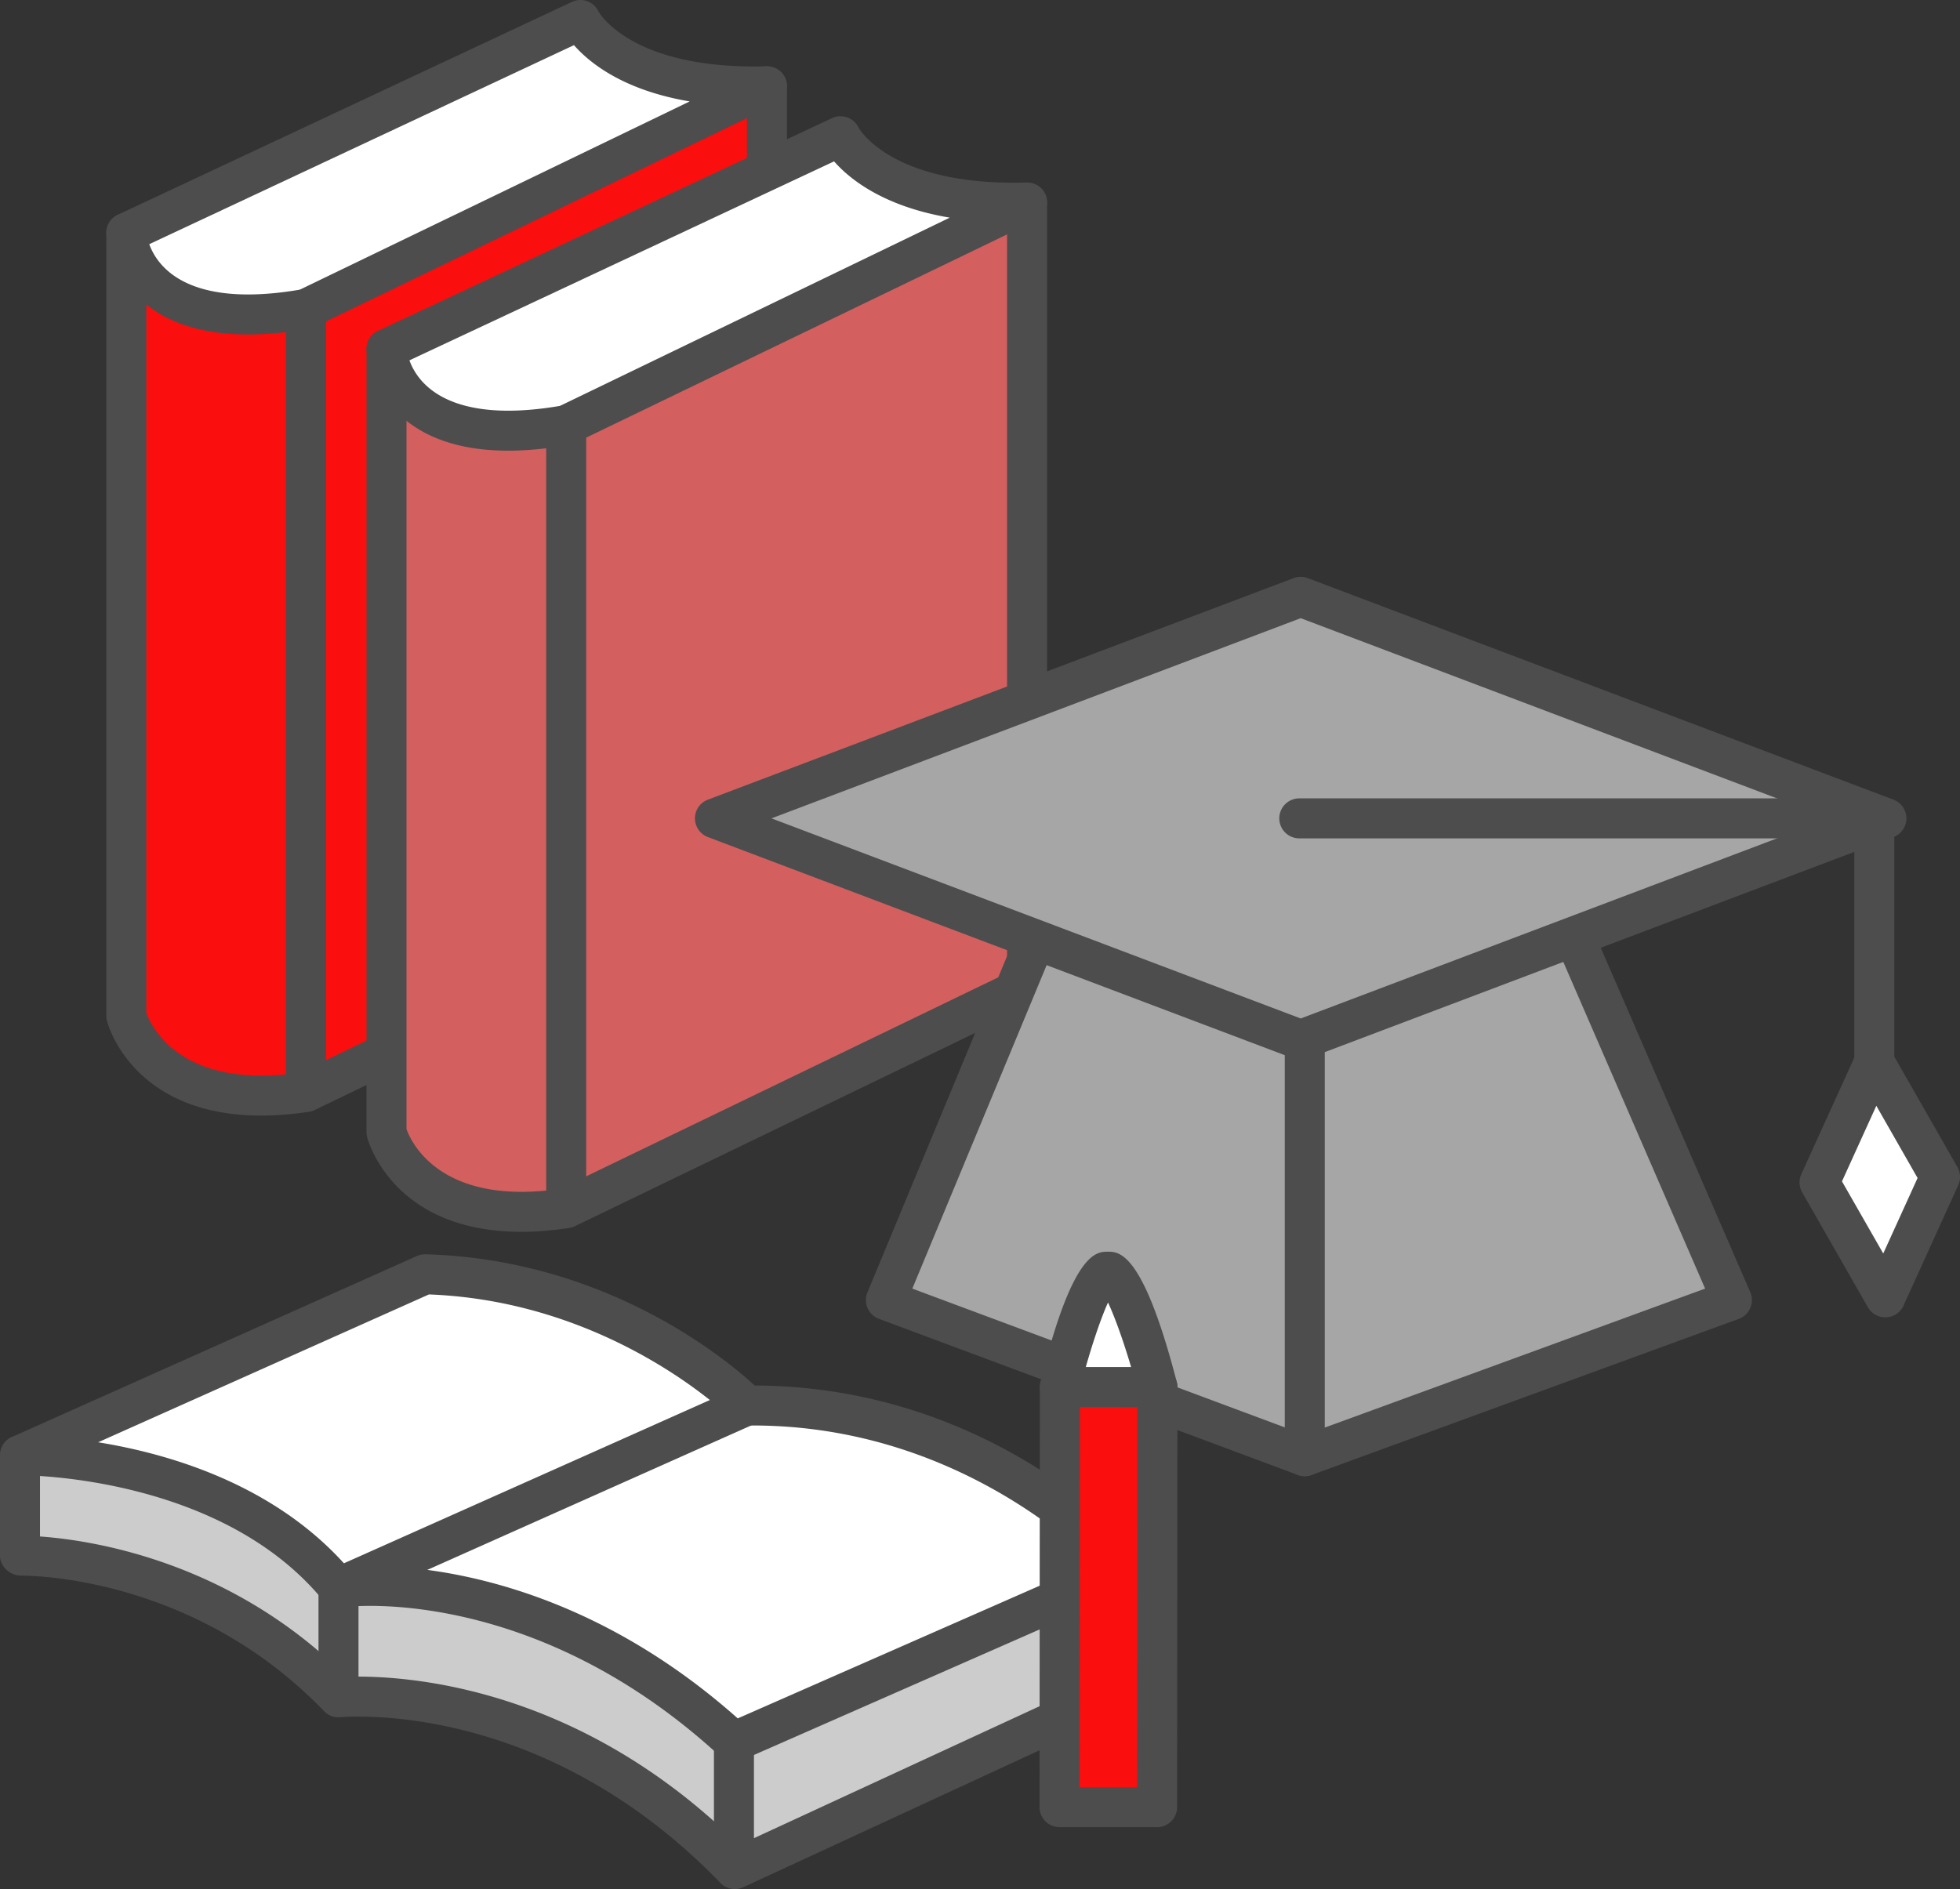
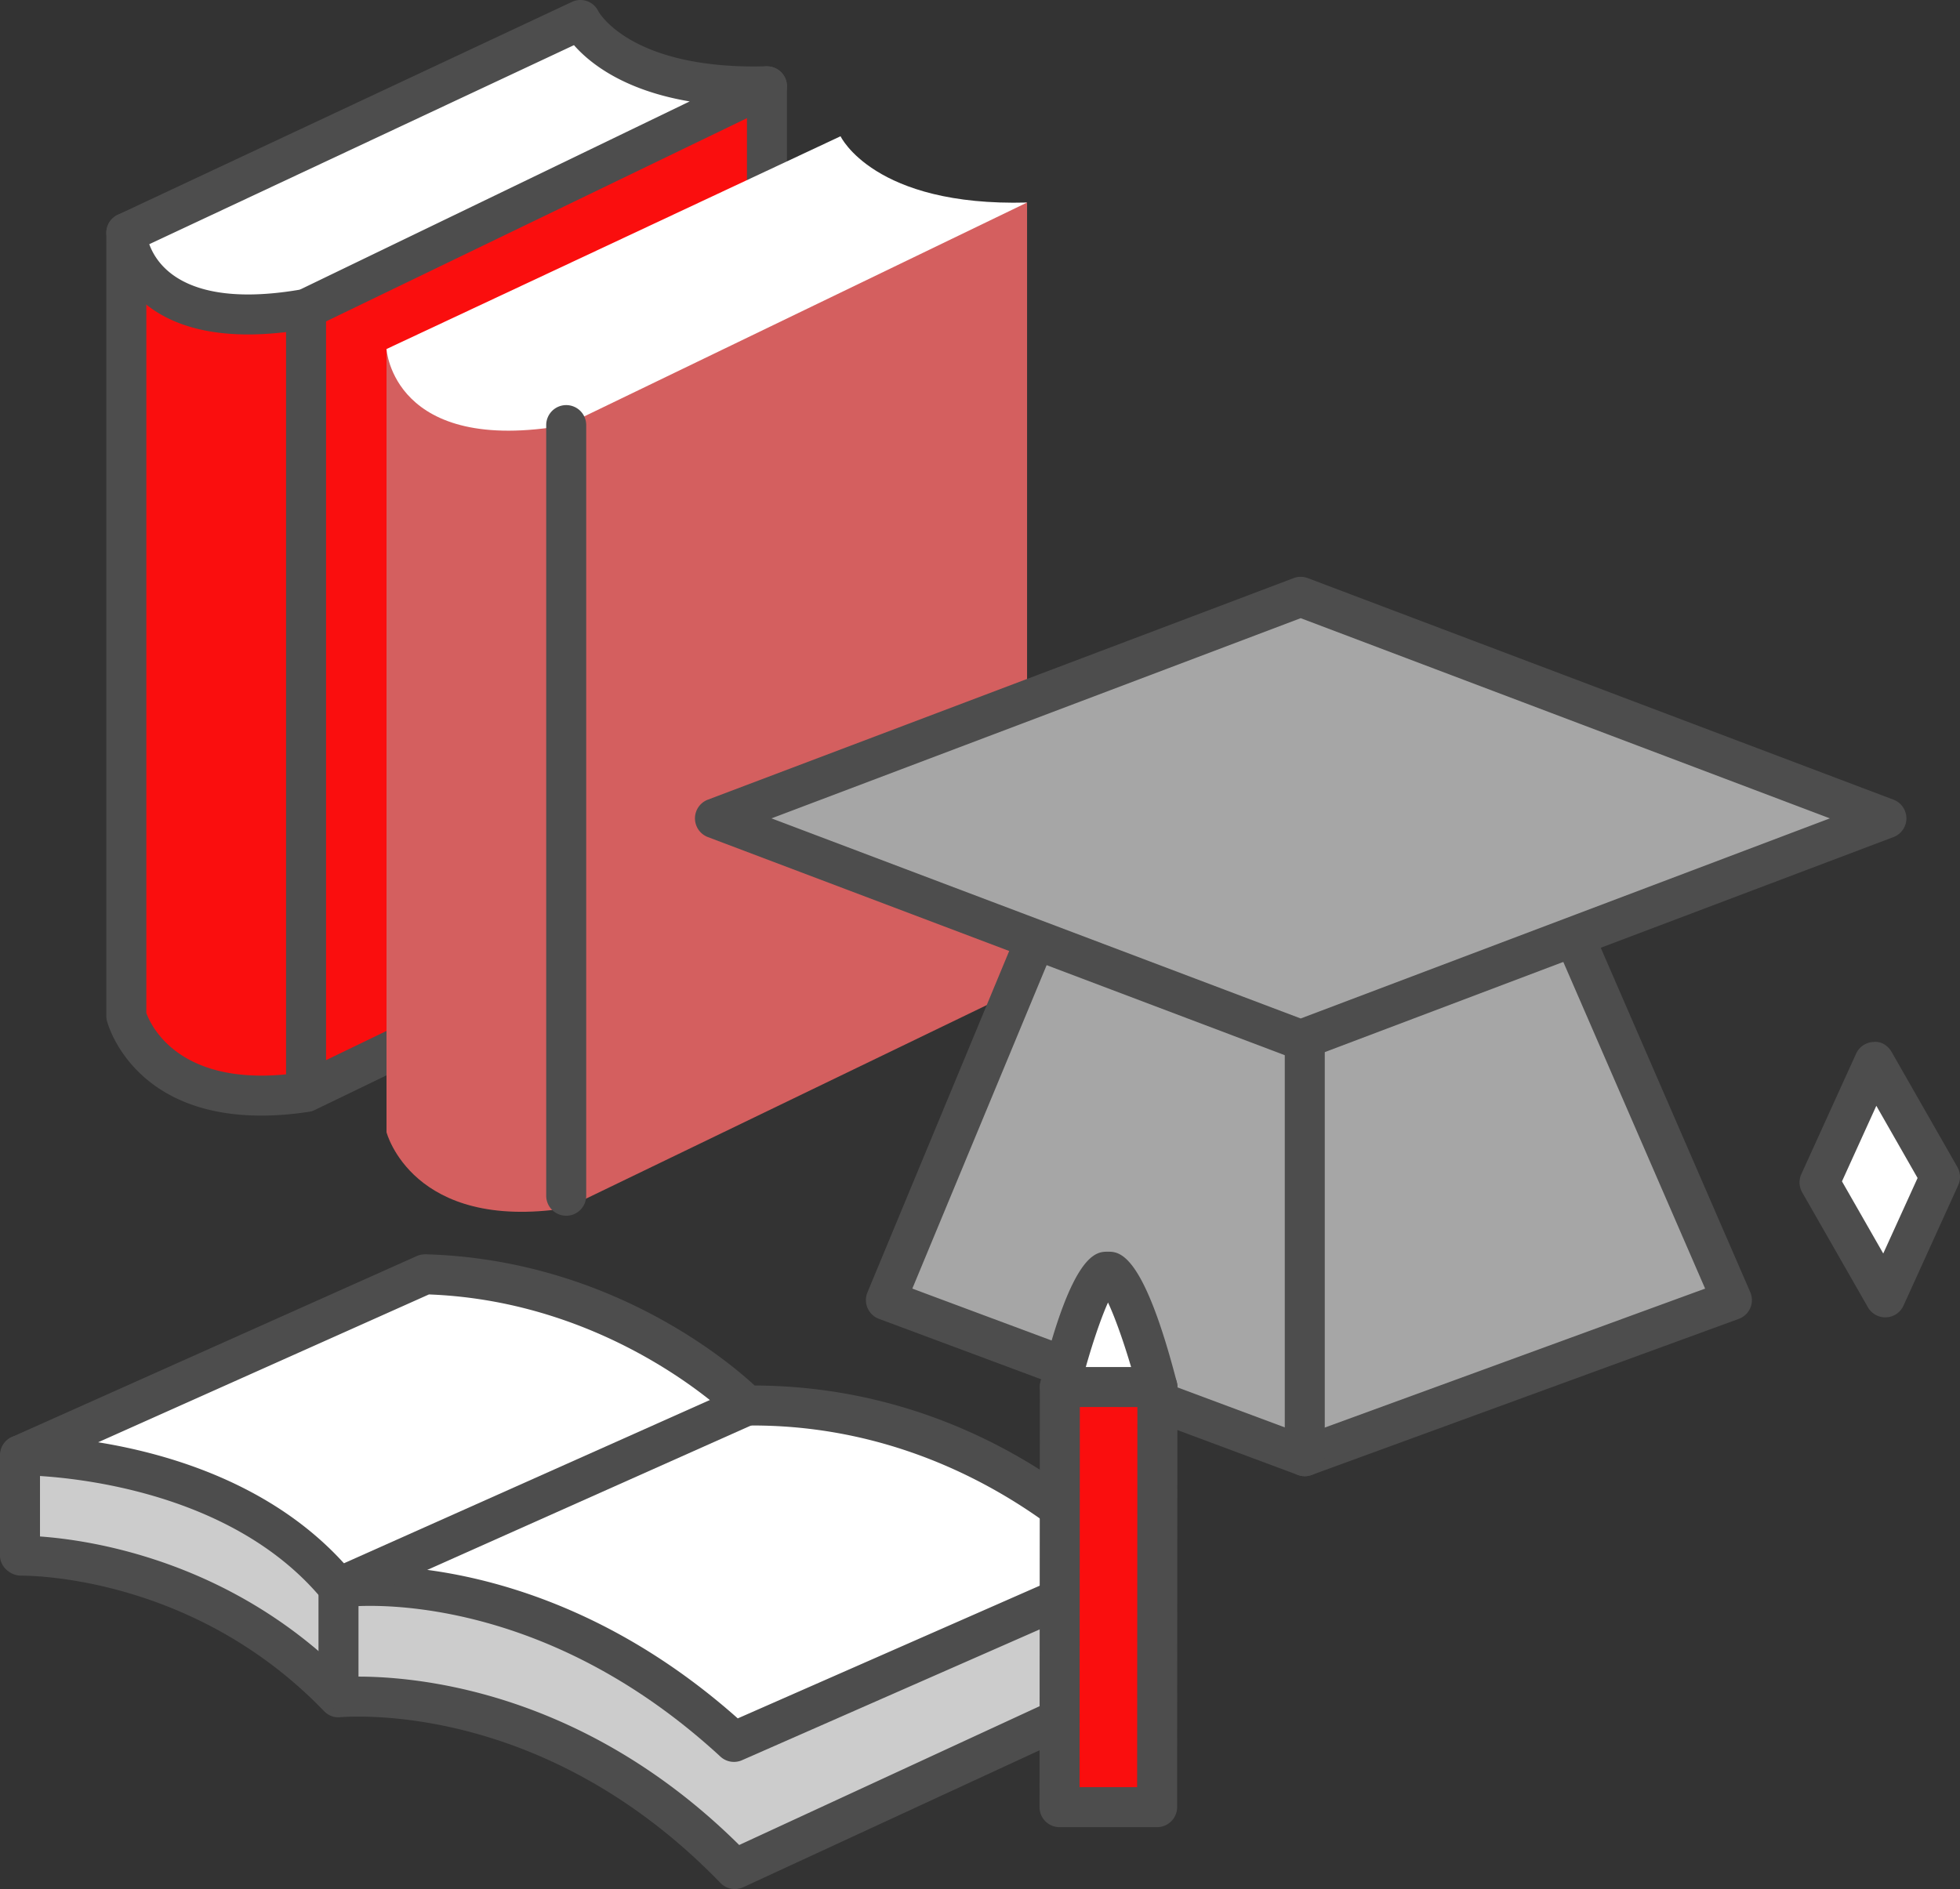
<svg xmlns="http://www.w3.org/2000/svg" viewBox="0 0 1010 973.668" id="Student">
  <rect x="0" y="0" width="1010" height="973.668" fill="#333333" stroke="none" />
  <path fill="#fa0e0e" d="M267.044 66.205 70.563 121.721l-5.465-1.69v403.63s13.265 51.33 92.614 39.19l237.504-114.735V44.486L267.044 66.204z" class="colorff9554 svgShape" />
  <path fill="#4d4d4d" d="M134.694 575.01c-66.204 0-79.057-46.78-79.57-48.773a10.156 10.156 0 0 1-.333-2.576V120.03a10.3 10.3 0 0 1 4.187-8.295c2.638-1.952 6.02-2.495 9.17-1.55l2.546.786 193.552-54.69 129.25-21.962a10.303 10.303 0 0 1 8.373 2.294 10.294 10.294 0 0 1 3.653 7.871v403.63c0 3.946-2.264 7.57-5.827 9.28L162.191 572.131a10.46 10.46 0 0 1-2.919.906c-8.575 1.309-16.838 1.973-24.578 1.973zm-59.29-52.92c2.023 5.636 13.95 32.307 59.29 32.307 6.25 0 12.954-.503 19.949-1.51L384.91 441.655V56.684L268.765 76.37 75.404 131.06v391.03z" class="color4d4d4d svgShape" />
  <path fill="#ffffff" d="M395.216 44.485 157.712 159.201c-89.303 15.902-92.614-39.17-92.614-39.17L299.089 10.325s17.1 36.273 96.127 34.16z" class="colorffffff svgShape" />
  <path fill="#4d4d4d" d="M127.85 172.386c-69.143.02-73.008-51.229-73.038-51.732a10.324 10.324 0 0 1 5.908-9.964L294.71.986a10.266 10.266 0 0 1 13.698 4.951c.071.101 15.48 28.323 80.245 28.323l6.29-.081c5.053.04 9.14 3.14 10.287 7.87a10.3 10.3 0 0 1-5.536 11.716L162.191 168.48c-.845.403-1.741.705-2.667.866-11.333 2.012-21.991 3.039-31.673 3.039zm-50.936-46.519c3.482 9.562 14.724 25.906 50.937 25.906 8.091 0 17.049-.825 26.671-2.475l200.879-97.023c-34.099-5.756-51.561-19.807-59.633-29.006L76.914 125.867z" class="color4d4d4d svgShape" />
  <path fill="#ffffff" d="M157.712 159.201v397.17" class="colorffffff svgShape" />
  <path fill="#4d4d4d" d="M157.712 566.676a10.3 10.3 0 0 1-10.306-10.306V159.201a10.3 10.3 0 0 1 10.306-10.306 10.3 10.3 0 0 1 10.307 10.306V556.37a10.3 10.3 0 0 1-10.307 10.306z" class="color4d4d4d svgShape" />
  <path fill="#d45f5f" d="m401.094 126.11-196.48 55.495-5.445-1.71v403.67s13.265 51.33 92.604 39.171L529.257 508.02V104.39l-128.163 21.72z" class="color5fd4af svgShape" />
-   <path fill="#4d4d4d" d="M268.725 634.914c-66.175 0-79.018-46.78-79.53-48.773a10.153 10.153 0 0 1-.333-2.576v-403.67c0-3.282 1.56-6.362 4.207-8.314a10.393 10.393 0 0 1 9.19-1.51l2.515.785 193.522-54.67 129.24-21.961a10.168 10.168 0 0 1 8.374 2.294 10.293 10.293 0 0 1 3.652 7.87V508.02c0 3.946-2.263 7.569-5.827 9.28L296.252 632.016a10.49 10.49 0 0 1-2.92.906c-8.584 1.308-16.857 1.992-24.607 1.992zm-59.25-52.92c2.012 5.637 13.94 32.308 59.25 32.308 6.26 0 12.973-.523 19.978-1.53l230.248-111.213V116.588l-116.136 19.686-193.34 54.671v391.05z" class="color4d4d4d svgShape" />
  <path fill="#ffffff" d="M529.257 104.39 291.773 219.105c-89.303 15.903-92.605-39.21-92.605-39.21L433.14 70.23s17.1 36.314 96.117 34.16z" class="colorffffff svgShape" />
-   <path fill="#4d4d4d" d="M261.931 232.29c-69.154 0-73.018-51.269-73.049-51.771a10.325 10.325 0 0 1 5.908-9.964L428.762 60.89a10.314 10.314 0 0 1 13.698 4.952c.07.101 15.459 28.343 80.124 28.343l6.391-.101c5.223.26 9.159 3.16 10.297 7.87a10.3 10.3 0 0 1-5.537 11.715L296.252 228.386a10.38 10.38 0 0 1-2.667.865c-11.333 2.013-21.982 3.04-31.654 3.04zm-50.947-46.559c3.472 9.582 14.715 25.947 50.947 25.947 8.082 0 17.04-.825 26.65-2.476l200.84-97.022c-34.079-5.757-51.53-19.808-59.613-29.006L210.984 185.73z" class="color4d4d4d svgShape" />
  <path fill="#ffffff" d="M291.772 219.105v397.21" class="colorffffff svgShape" />
  <path fill="#4d4d4d" d="M291.772 626.621a10.3 10.3 0 0 1-10.306-10.307V219.105a10.3 10.3 0 0 1 10.306-10.305 10.3 10.3 0 0 1 10.307 10.305v397.21a10.3 10.3 0 0 1-10.307 10.306z" class="color4d4d4d svgShape" />
  <path fill="#a6a6a6" d="M549.627 445.78 456.51 670.1l215.846 80.457L892.467 670.1l-97.364-224.32z" class="colora6a6a6 svgShape" />
  <path fill="#4d4d4d" d="M672.356 760.862c-1.22 0-2.436-.221-3.604-.643L452.907 679.76a10.331 10.331 0 0 1-5.848-5.554 10.307 10.307 0 0 1-.07-8.053l93.117-224.319a10.321 10.321 0 0 1 9.521-6.36h245.476c4.106 0 7.82 2.435 9.45 6.2l97.365 224.319a10.295 10.295 0 0 1 .02 8.172c-1.117 2.617-3.27 4.63-5.927 5.616l-220.113 80.456a10.23 10.23 0 0 1-3.543.624zm-202.229-96.68 202.258 75.384 206.274-75.384-90.32-208.095H556.513l-86.385 208.095z" class="color4d4d4d svgShape" />
  <path fill="#4d4d4d" d="M672.356 760.862a10.3 10.3 0 0 1-10.307-10.305V454.275a10.3 10.3 0 0 1 10.307-10.306 10.3 10.3 0 0 1 10.305 10.306v296.282a10.3 10.3 0 0 1-10.305 10.305z" class="color4d4d4d svgShape" />
  <path fill="#a6a6a6" d="m368.425 421.807 301.837-114.193 301.816 114.193-301.816 114.152z" class="colora6a6a6 svgShape" />
  <path fill="#4d4d4d" d="M670.262 546.265a10.29 10.29 0 0 1-3.644-.664L364.781 431.45c-4.006-1.51-6.662-5.354-6.662-9.642s2.647-8.132 6.662-9.642l301.837-114.193a10.323 10.323 0 0 1 7.287 0l301.818 114.193c4.006 1.51 6.662 5.354 6.662 9.642s-2.656 8.132-6.662 9.642L673.905 545.6a10.29 10.29 0 0 1-3.643.664zm-272.71-124.458 272.71 103.142 272.69-103.142-272.69-103.182-272.71 103.182z" class="color4d4d4d svgShape" />
-   <path fill="#4d4d4d" d="M965.839 560.496a10.3 10.3 0 0 1-10.306-10.306V432.113H669.537a10.3 10.3 0 0 1-10.307-10.306 10.3 10.3 0 0 1 10.307-10.306H965.84a10.3 10.3 0 0 1 10.305 10.306V550.19a10.3 10.3 0 0 1-10.305 10.306z" class="color4d4d4d svgShape" />
  <path fill="#ffffff" d="m965.839 547.351-28.222 62.1 33.878 59.24 28.2-62.058z" class="colorffffff svgShape" />
  <path fill="#4d4d4d" d="M971.495 678.997a10.313 10.313 0 0 1-8.948-5.193l-33.877-59.24a10.322 10.322 0 0 1-.433-9.38l28.222-62.1a10.262 10.262 0 0 1 8.906-6.017c3.955-.504 7.498 1.811 9.421 5.173l33.867 59.28a10.353 10.353 0 0 1 .423 9.38l-28.201 62.059a10.236 10.236 0 0 1-8.896 6.018c-.163.02-.323.02-.484.02zm-22.313-70.09 21.266 37.179 17.694-38.91-21.257-37.22-17.703 38.951z" class="color4d4d4d svgShape" />
  <path fill="#cccccc" d="M10.306 750.094v51.731s92-1.912 164.124 73.009c0 0 107.801-11.111 204.24 88.528l203.023-93.842v-59.461l-504.518-70.11-66.869 10.145z" class="colorcccccc svgShape" />
  <path fill="#4d4d4d" d="M378.67 973.668a10.3 10.3 0 0 1-7.407-3.14c-74.91-77.397-155.589-85.75-186.8-85.75-5.535 0-8.725.282-8.997.302-3.2.383-6.27-.826-8.464-3.1-65.36-67.896-146.963-69.85-156.062-69.85-5.686 0-10.94-4.609-10.94-10.305v-51.731c0-5.093 3.724-9.421 8.756-10.186l66.87-10.144a11.28 11.28 0 0 1 2.969-.022l504.517 70.11A10.296 10.296 0 0 1 592 810.06v59.46c0 4.027-2.336 7.67-5.979 9.36l-203.023 93.844a10.279 10.279 0 0 1-4.328.945zM184.464 864.166c33.113 0 117.504 8.574 196.45 86.797l190.473-88.026v-43.902l-494.151-68.68-56.624 8.595v32.991c27.436 1.973 98.432 12.883 157.884 72.325 1.63-.061 3.633-.1 5.968-.1z" class="color4d4d4d svgShape" />
  <path fill="#ffffff" d="M10.306 750.094s106.997-1.45 164.124 68.197c0 0 101.169-15.076 203.778 79.53l203.204-89.313s-72.667-85.489-196.663-84.059c0 0-63.638-64.775-165.743-67.654l-208.7 93.299z" class="colorffffff svgShape" />
  <path fill="#4d4d4d" d="M378.207 908.127c-2.536 0-5.042-.945-6.984-2.736-76.049-70.11-151.543-77.68-180.469-77.68-9.118 0-14.443.725-14.835.785-3.492.463-7.176-.885-9.46-3.663-52.246-63.71-151.453-64.434-155.65-64.434-4.86 0-9.32-3.401-10.336-8.152-1.006-4.77 1.188-9.581 5.626-11.554l208.7-93.299c1.419-.644 3.01-.906 4.498-.906 93.28 2.637 155.005 54.188 169.579 67.635 124.79.482 197.356 84.14 200.386 87.702a10.342 10.342 0 0 1 2.194 8.998 10.35 10.35 0 0 1-5.897 7.126l-203.205 89.313a10.314 10.314 0 0 1-4.147.865zM190.754 807.1c30.707 0 109.714 7.77 189.416 78.603l183.407-80.617c-23.118-21.598-85.297-70.352-175.758-70.352l-2.949.02c-3.281-.784-5.495-1.067-7.458-3.078-.614-.605-61.233-60.871-156.373-64.494L50.565 743.39c37.058 5.978 91.034 21.9 128.223 64.11 2.959-.2 6.994-.401 11.966-.401z" class="color4d4d4d svgShape" />
  <path fill="#4d4d4d" d="M174.43 880.792a10.3 10.3 0 0 1-10.307-10.306v-52.195c0-4.066 2.396-7.75 6.11-9.42l210.32-93.843c5.203-2.294 11.282.02 13.607 5.214 2.325 5.213-.01 11.292-5.214 13.627l-204.21 91.106v45.511a10.3 10.3 0 0 1-10.306 10.306z" class="color4d4d4d svgShape" />
-   <path fill="#ffffff" d="M378.207 897.821v59.704" class="colorffffff svgShape" />
-   <path fill="#4d4d4d" d="M378.207 967.831a10.3 10.3 0 0 1-10.306-10.306v-59.704a10.3 10.3 0 0 1 10.306-10.306 10.3 10.3 0 0 1 10.307 10.306v59.704a10.3 10.3 0 0 1-10.307 10.306z" class="color4d4d4d svgShape" />
  <path fill="#ffffff" d="M596.428 714.928s-15.399-59.461-25.565-59.461c-10.125 0-24.719 59.42-24.719 59.42l24.659 29.027 25.625-28.986z" class="colorffffff svgShape" />
  <path fill="#4d4d4d" d="M570.803 754.22h-.1a10.215 10.215 0 0 1-7.75-3.644l-24.658-29.025a10.263 10.263 0 0 1-2.154-9.12c16.515-67.27 28.815-67.27 34.722-67.27 5.889 0 18.147 0 35.54 67.19a10.257 10.257 0 0 1-2.256 9.4l-25.624 28.987a10.307 10.307 0 0 1-7.72 3.482zm-13.365-41.95 13.517 15.903 14.09-15.923c-4.52-16.486-9.943-32.106-14.08-40.903-4.027 8.898-9.29 24.68-13.528 40.923z" class="color4d4d4d svgShape" />
  <path fill="#fa0e0e" d="m546.144 714.888 50.284.04-.161 216.529h-50.283z" class="colorff9554 svgShape" />
  <path fill="#4d4d4d" d="M596.267 941.764h-50.283a10.298 10.298 0 0 1-7.287-3.02 10.338 10.338 0 0 1-3.02-7.287l.162-216.57c0-2.737 1.087-5.354 3.02-7.286s4.559-3.02 7.286-3.02h.01l50.283.04c5.687 0 10.296 4.63 10.296 10.307l-.162 216.529c0 5.697-4.619 10.307-10.305 10.307zM556.3 921.15h29.67l.14-195.917-29.67-.04-.14 195.957z" class="color4d4d4d svgShape" />
</svg>